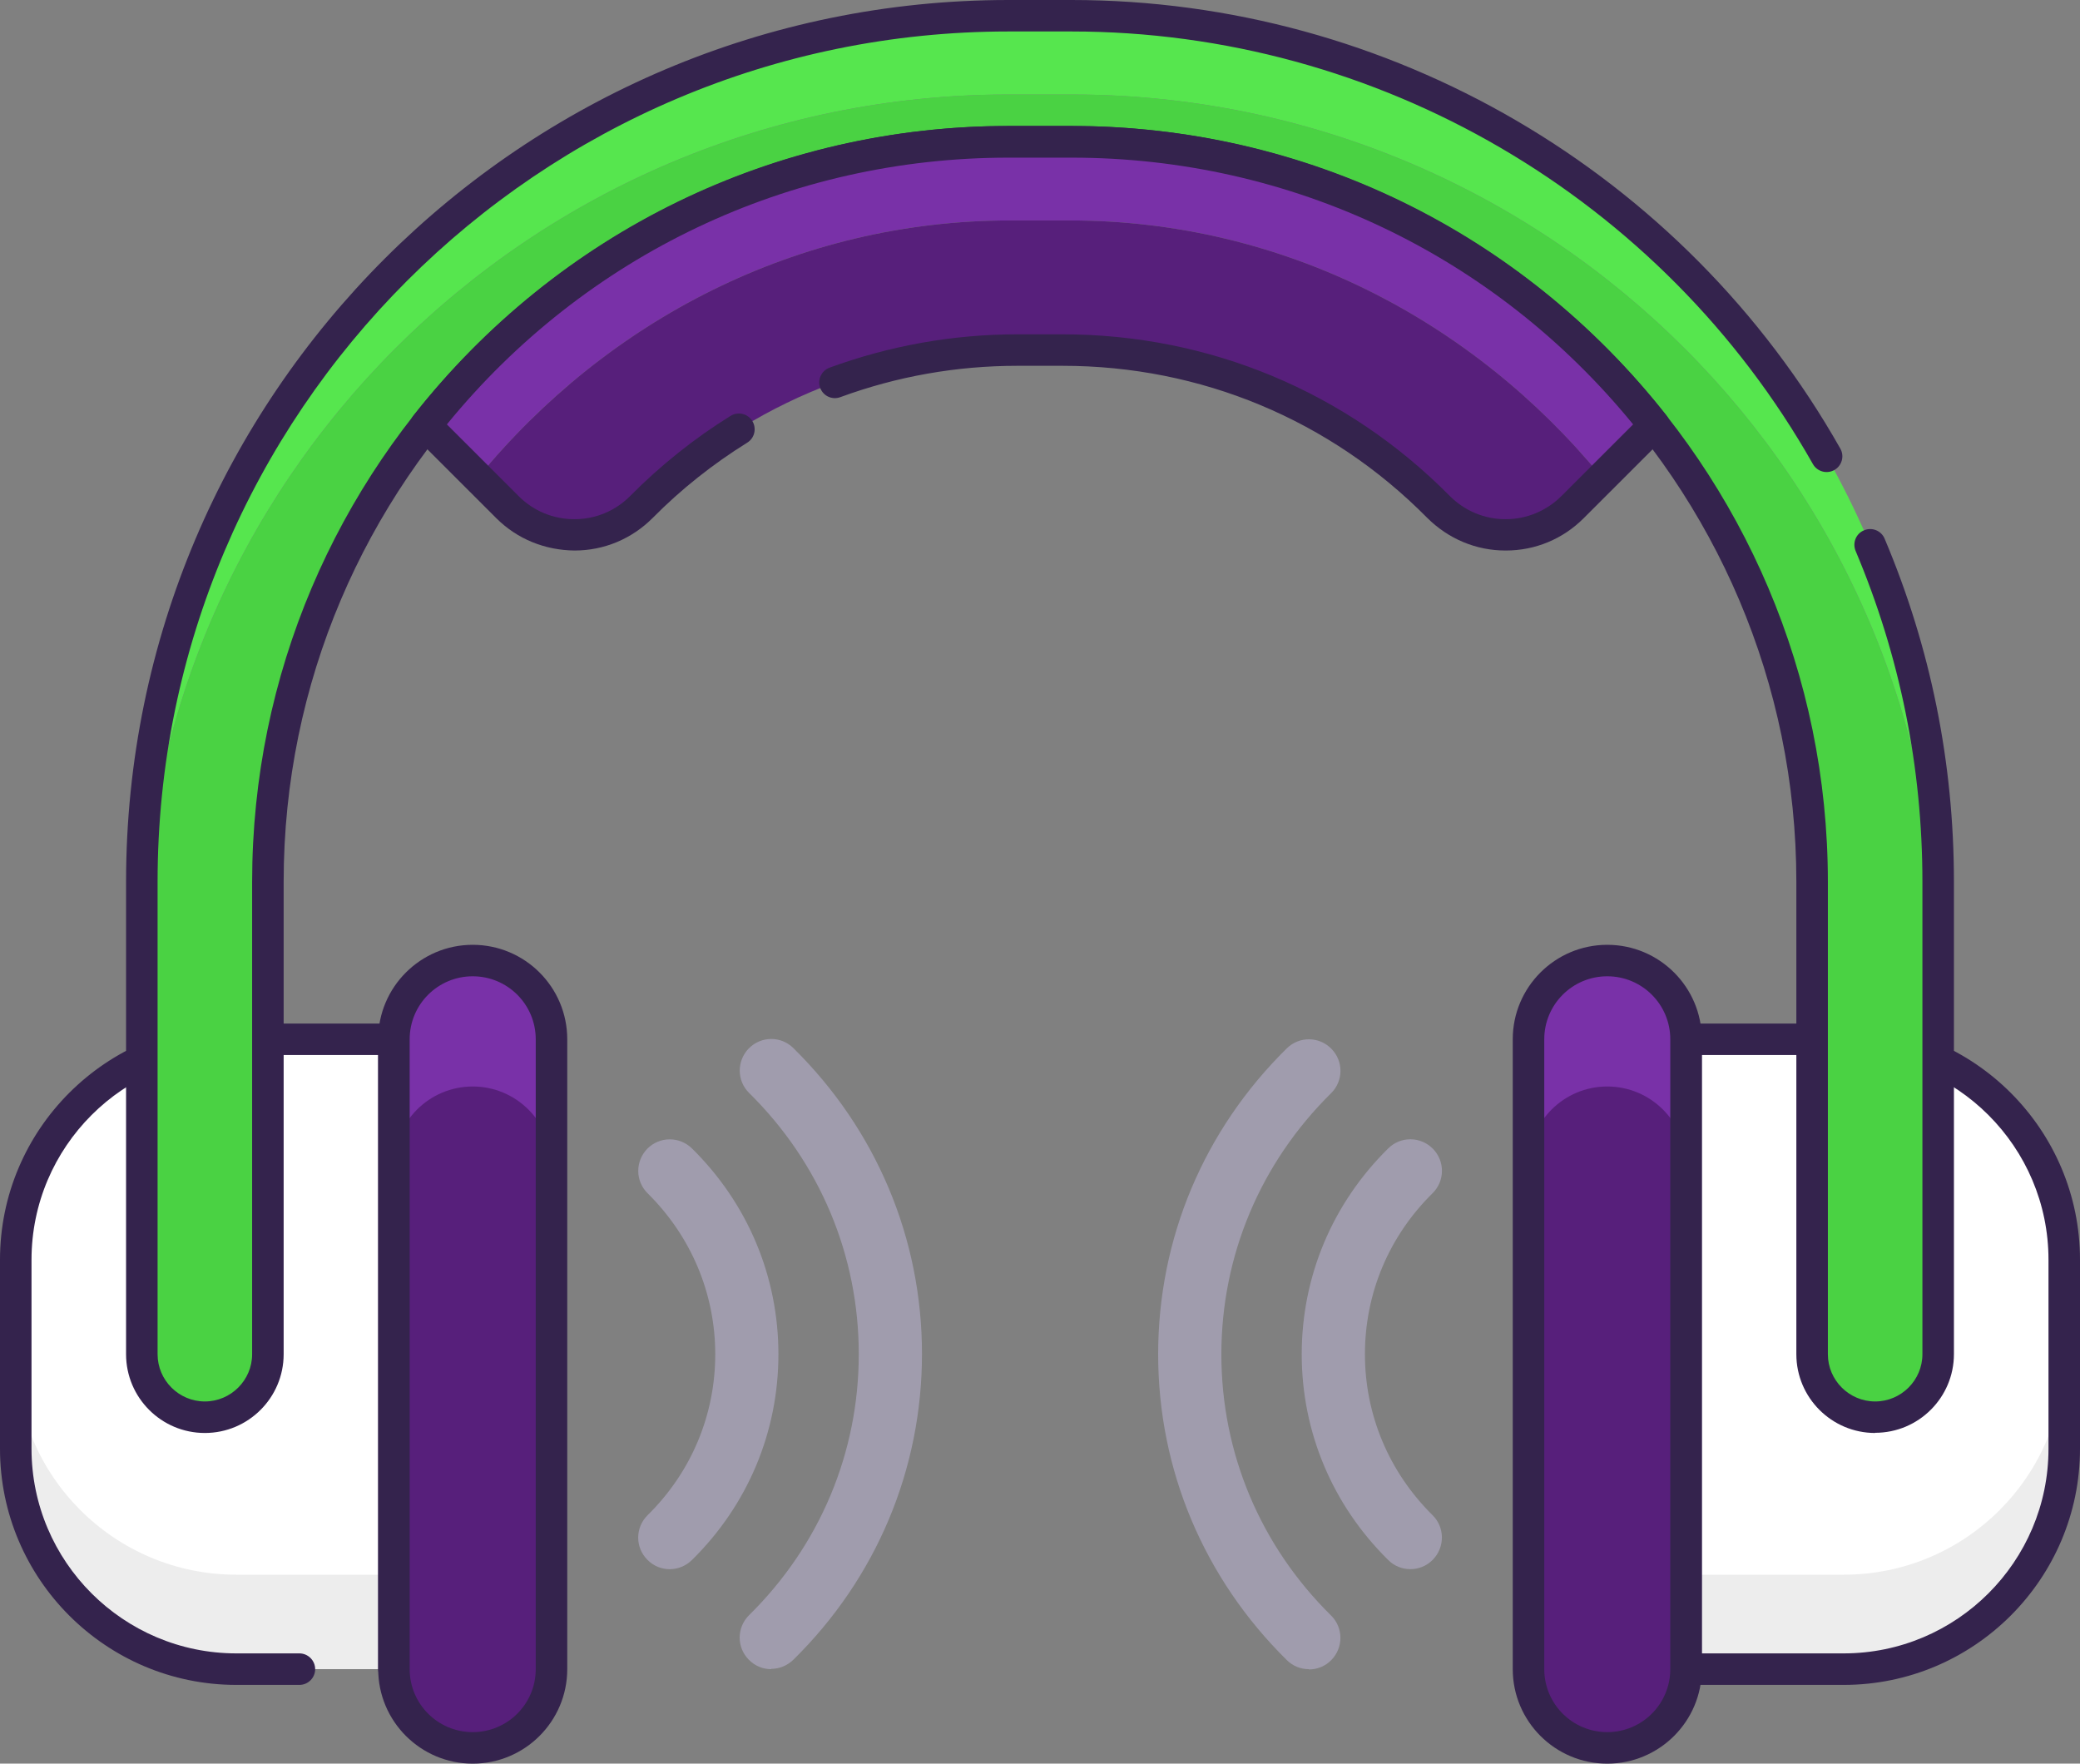
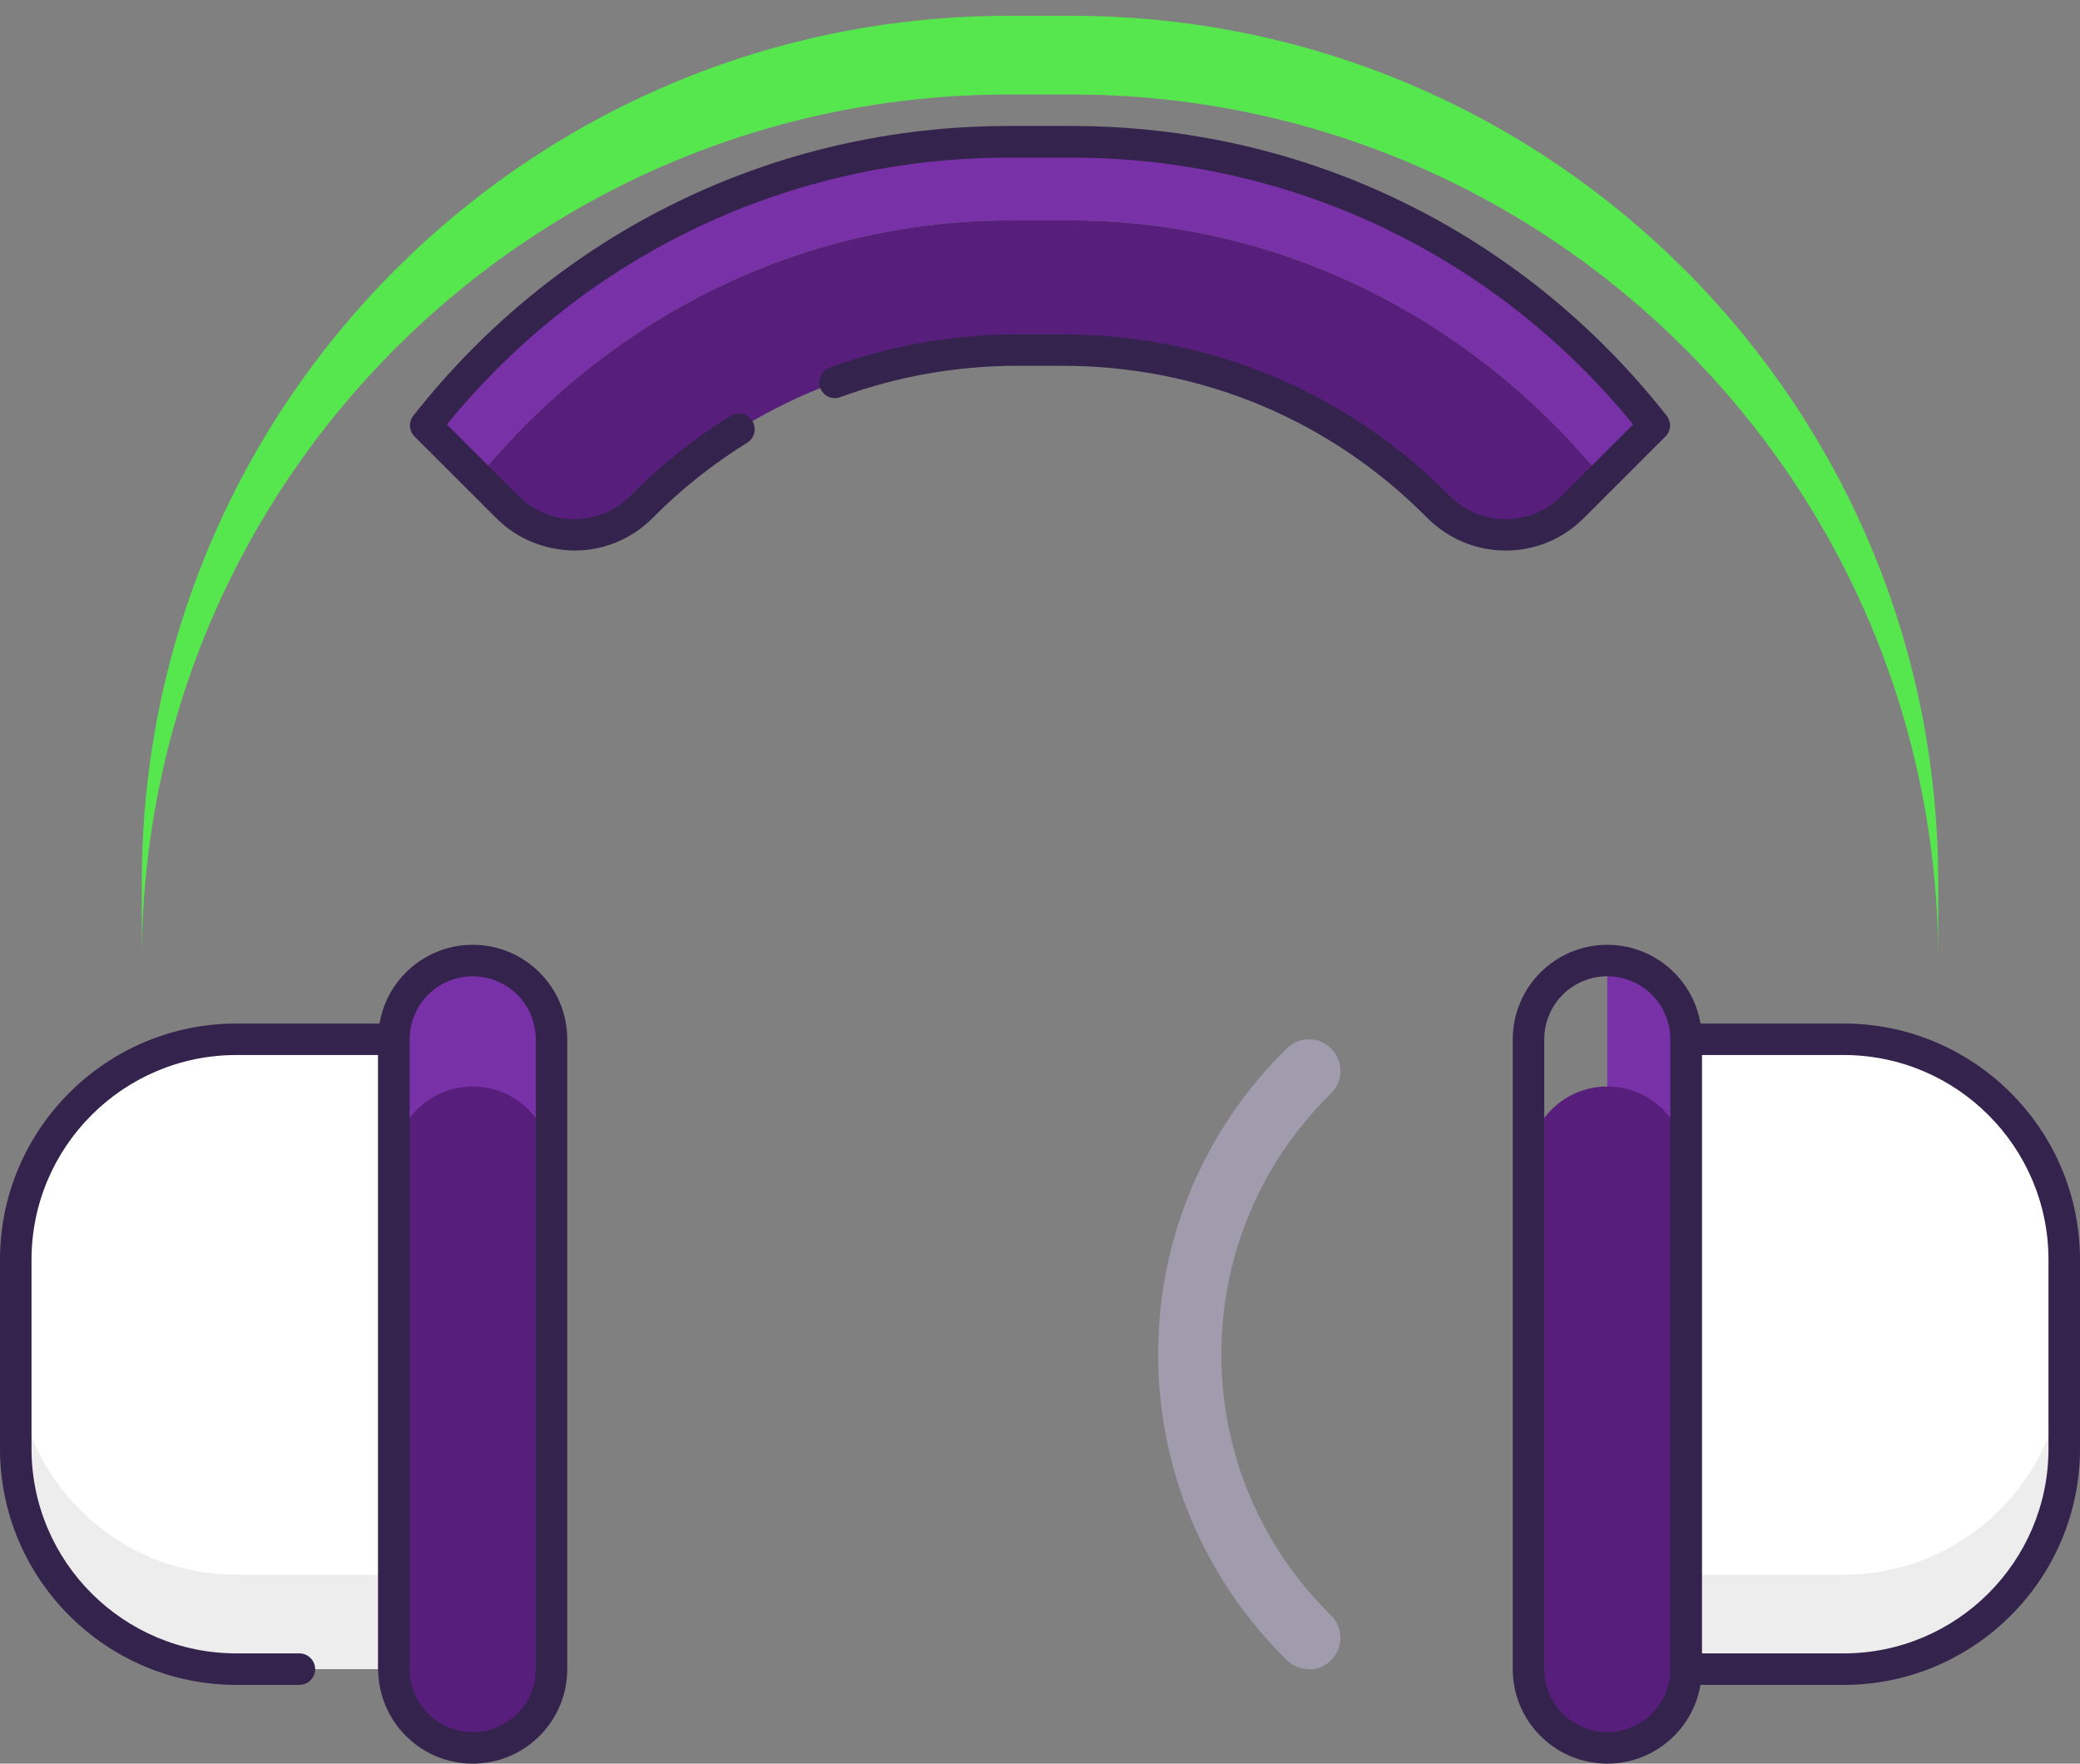
<svg xmlns="http://www.w3.org/2000/svg" width="46" height="39" viewBox="0 0 46 39" fill="none">
  <rect x="0" y="0" width="46" height="39" fill="#808080" stroke="none" />
  <g clip-path="url(#clip0_5635_9109)">
    <path d="M5.227 22.982H8.712V36.911H5.227C2.533 36.911 0.348 34.728 0.348 32.036V27.857C0.348 25.166 2.533 22.982 5.227 22.982Z" fill="#EDEDED" />
    <path d="M37.288 22.982H40.773C43.467 22.982 45.651 25.166 45.651 27.857V32.036C45.651 34.728 43.467 36.911 40.773 36.911H37.288V22.982Z" fill="#EDEDED" />
    <path d="M5.227 22.982H8.712V34.822H5.227C2.533 34.822 0.348 32.638 0.348 29.947V27.857C0.348 25.166 2.533 22.982 5.227 22.982Z" fill="white" />
    <path d="M37.288 22.982H40.773C43.467 22.982 45.651 25.166 45.651 27.857V29.947C45.651 32.638 43.467 34.822 40.773 34.822H37.288V22.982Z" fill="white" />
    <path d="M8.712 37.259C8.52 37.259 8.364 37.102 8.364 36.911V23.33H5.227C2.729 23.33 0.697 25.36 0.697 27.857V32.036C0.697 34.532 2.729 36.562 5.227 36.562H6.621C6.813 36.562 6.97 36.719 6.97 36.911C6.97 37.102 6.813 37.259 6.621 37.259H5.227C2.345 37.259 0 34.915 0 32.036V27.857C0 24.977 2.345 22.634 5.227 22.634H8.712C8.904 22.634 9.061 22.791 9.061 22.982V36.911C9.061 37.102 8.904 37.259 8.712 37.259Z" fill="#34234D" />
    <path d="M40.773 37.259H37.288C37.096 37.259 36.94 37.102 36.94 36.911V22.982C36.94 22.791 37.096 22.634 37.288 22.634H40.773C43.655 22.634 46 24.977 46 27.857V32.036C46 34.915 43.655 37.259 40.773 37.259ZM37.636 36.562H40.773C43.271 36.562 45.303 34.532 45.303 32.036V27.857C45.303 25.36 43.271 23.33 40.773 23.33H37.636V36.562Z" fill="#34234D" />
    <path d="M23.697 0.349H22.303C11.716 0.349 3.136 8.922 3.136 19.5V21.241C3.136 10.663 11.716 2.09 22.303 2.09H23.697C34.284 2.09 42.864 10.663 42.864 21.241V19.5C42.864 8.922 34.284 0.349 23.697 0.349Z" fill="#56E64E" />
-     <path d="M23.697 2.089H22.303C11.716 2.089 3.136 10.662 3.136 21.241V29.946C3.136 30.716 3.76 31.339 4.53 31.339C5.301 31.339 5.924 30.716 5.924 29.946V19.5C5.924 10.46 13.257 3.134 22.303 3.134H23.697C32.744 3.134 40.076 10.46 40.076 19.5V29.946C40.076 30.716 40.7 31.339 41.47 31.339C42.24 31.339 42.864 30.716 42.864 29.946V21.241C42.864 10.662 34.284 2.089 23.697 2.089Z" fill="#4AD243" />
-     <path d="M41.47 31.688C40.508 31.688 39.727 30.907 39.727 29.946V19.5C39.727 10.669 32.535 3.482 23.697 3.482H22.303C13.465 3.482 6.273 10.669 6.273 19.5V29.946C6.273 30.907 5.492 31.688 4.53 31.688C3.568 31.688 2.788 30.907 2.788 29.946V19.5C2.788 8.747 11.542 0 22.303 0H23.697C30.722 0 37.239 3.803 40.7 9.921C40.794 10.088 40.734 10.3 40.567 10.394C40.4 10.488 40.187 10.429 40.093 10.262C36.755 4.363 30.471 0.696 23.697 0.696H22.303C11.925 0.696 3.485 9.13 3.485 19.5V29.946C3.485 30.521 3.955 30.991 4.53 30.991C5.105 30.991 5.576 30.521 5.576 29.946V19.5C5.576 10.283 13.079 2.786 22.303 2.786H23.697C32.921 2.786 40.424 10.283 40.424 19.5V29.946C40.424 30.521 40.895 30.991 41.47 30.991C42.045 30.991 42.515 30.521 42.515 29.946V19.5C42.515 16.965 42.017 14.503 41.038 12.184C40.964 12.006 41.044 11.801 41.222 11.728C41.4 11.651 41.606 11.735 41.679 11.912C42.696 14.315 43.212 16.867 43.212 19.497V29.943C43.212 30.904 42.431 31.684 41.47 31.684V31.688Z" fill="#34234D" />
    <path d="M22.338 4.875H23.662C28.367 4.875 32.58 7.083 35.43 10.561L36.584 9.409C33.587 5.592 28.928 3.134 23.697 3.134H22.303C17.069 3.134 12.413 5.589 9.416 9.409L10.569 10.561C13.42 7.083 17.633 4.875 22.338 4.875Z" fill="#7931A8" />
    <path d="M14.19 11.206C16.309 9.068 19.25 7.741 22.502 7.741H23.498C26.75 7.741 29.691 9.068 31.81 11.206C32.625 12.031 33.956 12.038 34.775 11.216L35.431 10.561C32.58 7.083 28.367 4.875 23.662 4.875H22.338C17.633 4.875 13.42 7.083 10.57 10.561L11.225 11.216C12.047 12.034 13.375 12.027 14.19 11.206Z" fill="#571F7B" />
    <path d="M33.301 12.174C33.301 12.174 33.298 12.174 33.294 12.174C32.639 12.174 32.026 11.913 31.562 11.45C29.416 9.28 26.551 8.089 23.498 8.089H22.502C21.153 8.089 19.836 8.323 18.585 8.782C18.404 8.849 18.205 8.758 18.139 8.577C18.073 8.396 18.167 8.197 18.344 8.131C19.676 7.644 21.073 7.393 22.502 7.393H23.498C26.739 7.393 29.778 8.661 32.057 10.962C32.388 11.296 32.827 11.481 33.294 11.481C33.294 11.481 33.294 11.481 33.298 11.481C33.761 11.481 34.197 11.3 34.528 10.973L36.117 9.385C33.054 5.631 28.544 3.486 23.697 3.486H22.303C17.456 3.486 12.946 5.631 9.883 9.385L11.472 10.973C11.8 11.3 12.235 11.481 12.702 11.481C12.702 11.481 12.702 11.481 12.706 11.481C13.173 11.481 13.615 11.296 13.943 10.962C14.609 10.29 15.354 9.695 16.156 9.197C16.32 9.096 16.536 9.145 16.637 9.308C16.738 9.472 16.689 9.688 16.525 9.789C15.769 10.259 15.065 10.816 14.438 11.45C13.974 11.916 13.361 12.174 12.706 12.174C12.054 12.167 11.441 11.923 10.977 11.46L9.169 9.653C9.043 9.528 9.033 9.329 9.141 9.193C12.34 5.123 17.135 2.786 22.303 2.786H23.697C28.865 2.786 33.66 5.123 36.859 9.193C36.967 9.333 36.957 9.531 36.831 9.653L35.023 11.46C34.563 11.92 33.953 12.174 33.301 12.174Z" fill="#34234D" />
    <path d="M10.455 38.652C11.416 38.652 12.197 37.872 12.197 36.911V22.982C12.197 22.021 11.416 21.241 10.455 21.241C9.493 21.241 8.712 22.021 8.712 22.982V36.911C8.712 37.872 9.493 38.652 10.455 38.652Z" fill="#7931A8" />
-     <path d="M35.545 38.652C36.507 38.652 37.288 37.872 37.288 36.911V22.982C37.288 22.021 36.507 21.241 35.545 21.241C34.584 21.241 33.803 22.021 33.803 22.982V36.911C33.803 37.872 34.584 38.652 35.545 38.652Z" fill="#7931A8" />
+     <path d="M35.545 38.652C36.507 38.652 37.288 37.872 37.288 36.911V22.982C37.288 22.021 36.507 21.241 35.545 21.241V36.911C33.803 37.872 34.584 38.652 35.545 38.652Z" fill="#7931A8" />
    <path d="M10.455 38.651C11.416 38.651 12.197 37.871 12.197 36.91V25.767C12.197 24.806 11.416 24.026 10.455 24.026C9.493 24.026 8.712 24.806 8.712 25.767V36.91C8.712 37.871 9.493 38.651 10.455 38.651Z" fill="#571F7B" />
    <path d="M35.545 38.651C36.507 38.651 37.288 37.871 37.288 36.91V25.767C37.288 24.806 36.507 24.026 35.545 24.026C34.584 24.026 33.803 24.806 33.803 25.767V36.91C33.803 37.871 34.584 38.651 35.545 38.651Z" fill="#571F7B" />
    <path d="M10.454 39C9.301 39 8.364 38.063 8.364 36.91V22.982C8.364 21.829 9.301 20.893 10.454 20.893C11.608 20.893 12.545 21.829 12.545 22.982V36.91C12.545 38.063 11.608 39 10.454 39ZM10.454 21.589C9.684 21.589 9.06 22.212 9.06 22.982V36.91C9.06 37.68 9.684 38.303 10.454 38.303C11.225 38.303 11.848 37.68 11.848 36.91V22.982C11.848 22.212 11.225 21.589 10.454 21.589Z" fill="#34234D" />
    <path d="M35.545 39C34.392 39 33.455 38.063 33.455 36.91V22.982C33.455 21.829 34.392 20.893 35.545 20.893C36.699 20.893 37.636 21.829 37.636 22.982V36.91C37.636 38.063 36.699 39 35.545 39ZM35.545 21.589C34.775 21.589 34.152 22.212 34.152 22.982V36.91C34.152 37.68 34.775 38.303 35.545 38.303C36.316 38.303 36.939 37.68 36.939 36.91V22.982C36.939 22.212 36.316 21.589 35.545 21.589Z" fill="#34234D" />
-     <path d="M17.055 36.911C16.874 36.911 16.696 36.841 16.56 36.702C16.288 36.427 16.292 35.988 16.567 35.716C18.132 34.174 18.992 32.123 18.992 29.943C18.992 27.763 18.132 25.712 16.567 24.169C16.292 23.898 16.292 23.459 16.56 23.184C16.832 22.909 17.271 22.905 17.546 23.177C19.379 24.984 20.39 27.384 20.39 29.939C20.39 32.495 19.379 34.898 17.546 36.702C17.41 36.834 17.233 36.904 17.058 36.904L17.055 36.911Z" fill="#A09CAD" />
-     <path d="M14.811 34.7C14.629 34.7 14.452 34.63 14.316 34.491C14.044 34.216 14.047 33.777 14.323 33.505C15.288 32.555 15.818 31.291 15.818 29.947C15.818 28.603 15.284 27.339 14.323 26.388C14.047 26.116 14.047 25.678 14.316 25.402C14.588 25.127 15.027 25.127 15.302 25.395C16.536 26.611 17.215 28.227 17.215 29.947C17.215 31.667 16.536 33.283 15.302 34.498C15.166 34.63 14.988 34.7 14.814 34.7H14.811Z" fill="#A09CAD" />
    <path d="M28.945 36.911C28.767 36.911 28.593 36.844 28.457 36.709C26.624 34.901 25.613 32.502 25.613 29.946C25.613 27.39 26.624 24.988 28.457 23.184C28.733 22.912 29.172 22.916 29.443 23.191C29.715 23.466 29.712 23.905 29.436 24.176C27.872 25.719 27.011 27.77 27.011 29.95C27.011 32.13 27.872 34.181 29.436 35.723C29.712 35.995 29.712 36.434 29.443 36.709C29.308 36.848 29.126 36.917 28.948 36.917L28.945 36.911Z" fill="#A09CAD" />
-     <path d="M31.189 34.699C31.012 34.699 30.837 34.633 30.701 34.497C29.468 33.282 28.788 31.666 28.788 29.946C28.788 28.226 29.468 26.61 30.701 25.395C30.977 25.123 31.416 25.127 31.688 25.402C31.959 25.677 31.956 26.116 31.681 26.387C30.715 27.338 30.186 28.602 30.186 29.946C30.186 31.29 30.719 32.554 31.681 33.505C31.956 33.776 31.956 34.215 31.688 34.49C31.552 34.63 31.371 34.699 31.193 34.699H31.189Z" fill="#A09CAD" />
  </g>
  <defs>
    <clipPath id="clip0_5635_9109">
      <rect width="46" height="39" fill="white" />
    </clipPath>
  </defs>
</svg>